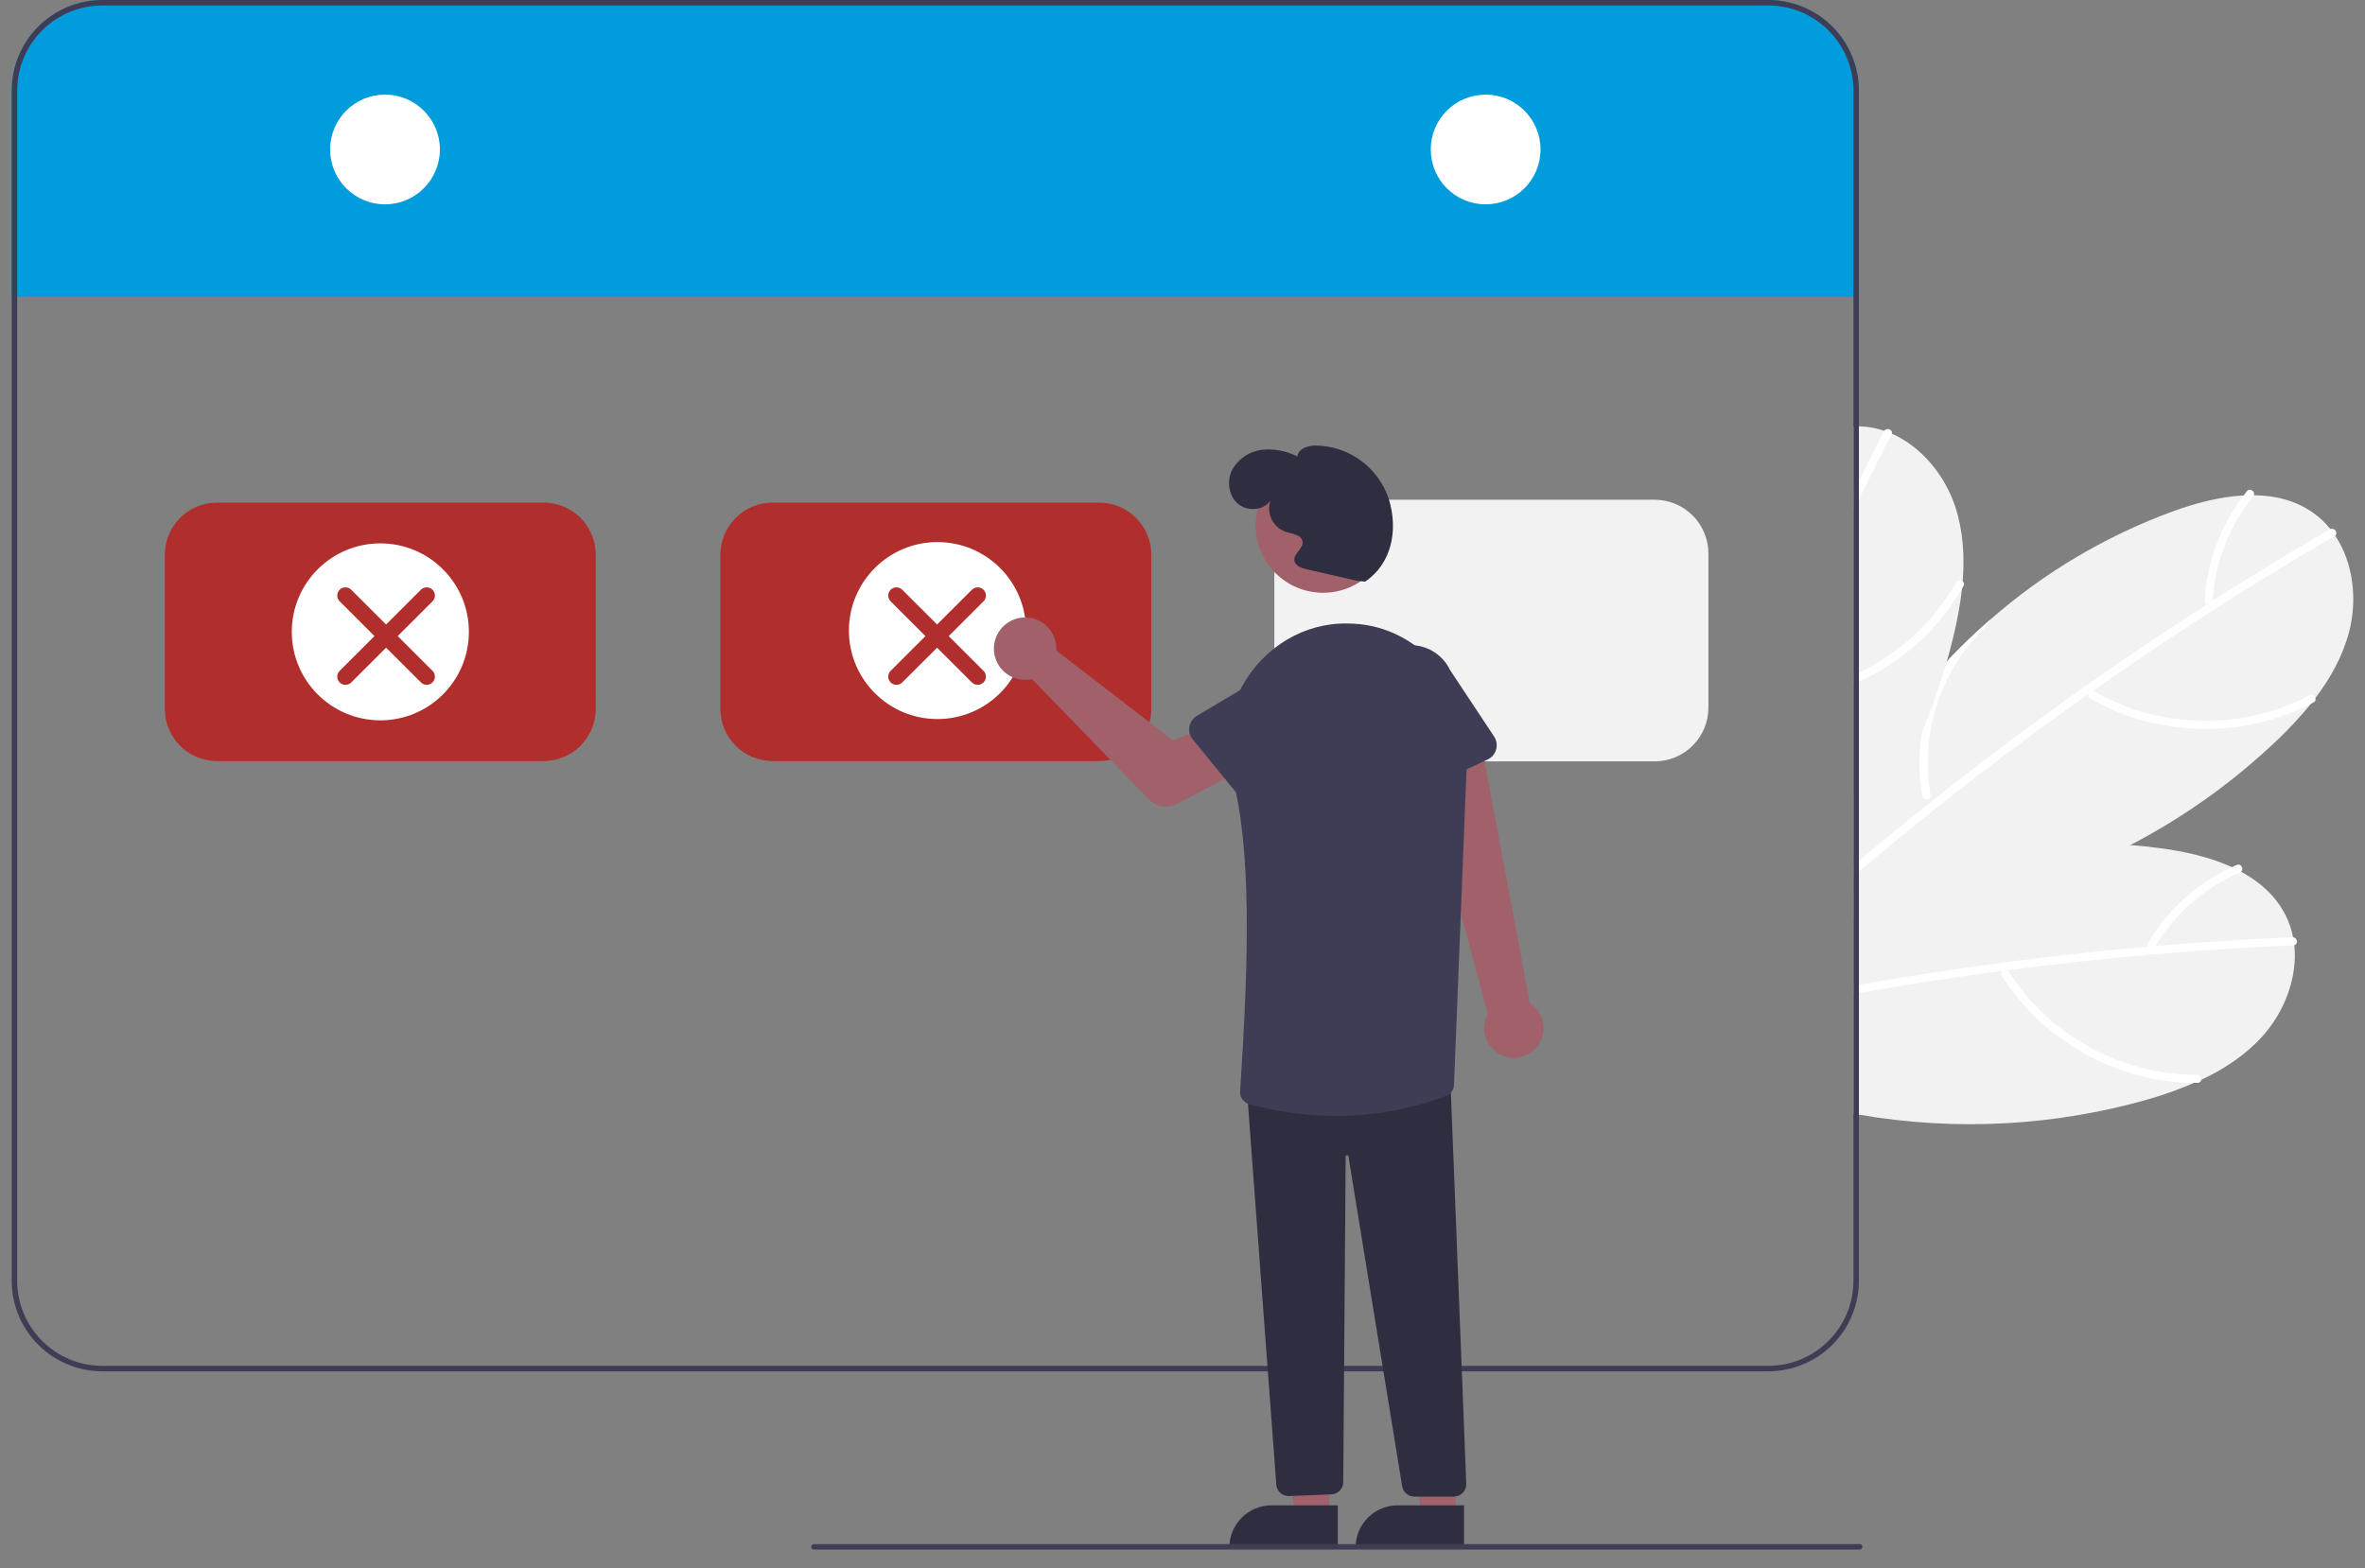
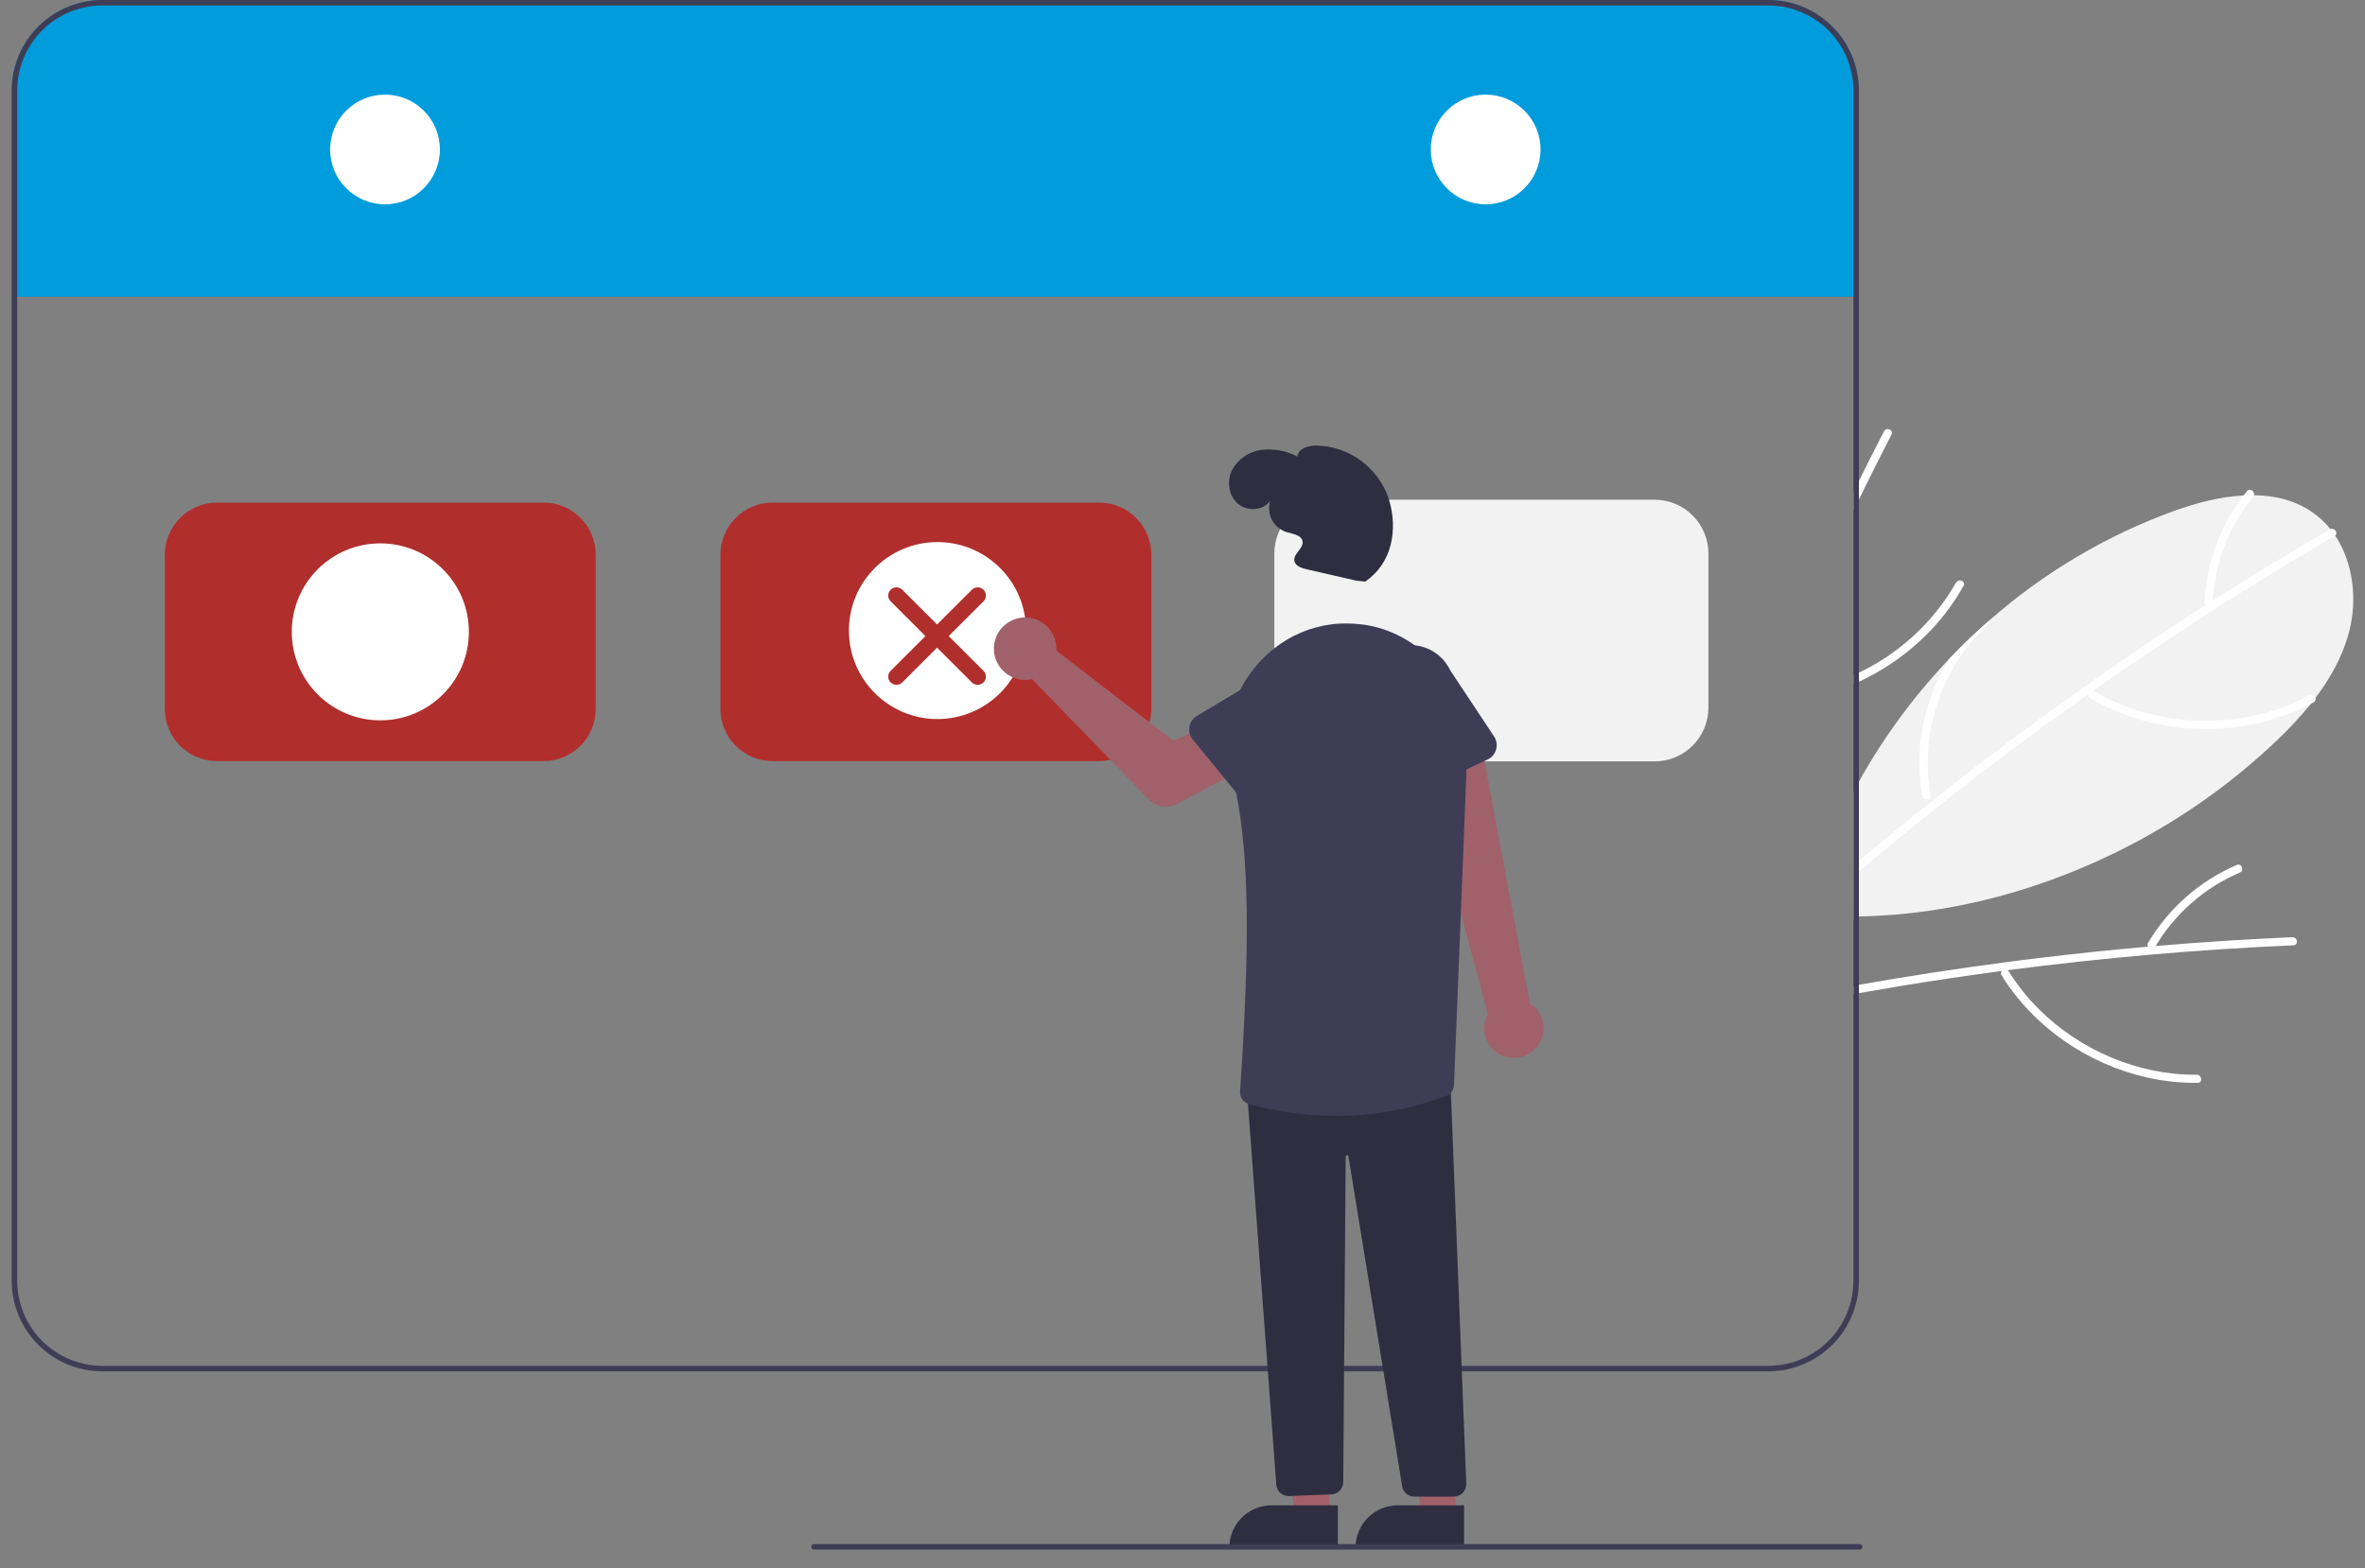
<svg xmlns="http://www.w3.org/2000/svg" width="101" height="67" viewBox="0 0 101 67" fill="none">
  <rect x="0" y="0" width="101" height="67" fill="#808080" stroke="none" />
  <g clip-path="url(#clip0_7969_120300)">
-     <path d="M96.591 44.301C95.869 45.089 94.973 45.676 94.001 46.132H94C93.909 46.175 93.817 46.218 93.725 46.257H93.724L93.722 46.258L93.721 46.257H93.72C93.72 46.258 93.72 46.258 93.72 46.258C93.72 46.258 93.72 46.258 93.72 46.258C93.72 46.258 93.719 46.258 93.719 46.258C93.719 46.258 93.719 46.258 93.719 46.258H93.718L93.717 46.257C93.715 46.258 93.715 46.258 93.714 46.257L93.713 46.258L93.712 46.257H93.711C93.71 46.258 93.71 46.258 93.708 46.257H93.707C93.057 46.538 92.389 46.777 91.707 46.972C87.701 48.108 83.49 48.328 79.387 47.615C79.308 47.601 79.231 47.587 79.152 47.573V38.07C79.23 38.037 79.308 38.004 79.387 37.973C79.899 37.761 80.418 37.566 80.942 37.388C81.697 37.13 82.463 36.909 83.239 36.725C85.77 36.112 88.382 35.901 90.98 36.099C91.452 36.134 91.923 36.185 92.393 36.252C93.377 36.389 94.408 36.628 95.315 37.042H95.317C95.449 37.105 95.579 37.169 95.708 37.238C96.514 37.675 97.194 38.276 97.609 39.1C97.758 39.396 97.866 39.711 97.928 40.036V40.038C97.952 40.151 97.968 40.264 97.981 40.377C98.129 41.764 97.553 43.249 96.591 44.301Z" fill="#F2F2F2" />
    <path d="M97.981 40.377C97.969 40.38 97.958 40.382 97.946 40.382C95.938 40.47 93.933 40.6 91.93 40.773H91.927C91.918 40.774 91.911 40.774 91.903 40.776C89.847 40.954 87.796 41.177 85.748 41.444C85.661 41.456 85.576 41.468 85.49 41.478C84.074 41.667 82.661 41.877 81.251 42.106C80.628 42.209 80.007 42.315 79.387 42.425C79.308 42.439 79.231 42.452 79.152 42.467V42.112C79.231 42.097 79.309 42.084 79.387 42.07C81.452 41.705 83.525 41.386 85.604 41.113C86.127 41.043 86.65 40.976 87.175 40.914C88.689 40.731 90.206 40.573 91.725 40.441C91.836 40.431 91.947 40.422 92.058 40.412C94.003 40.247 95.95 40.122 97.9 40.036C97.909 40.036 97.919 40.037 97.928 40.039C98.116 40.055 98.156 40.336 97.981 40.377Z" fill="white" />
    <path d="M93.812 45.912C91.31 45.93 88.846 44.87 87.077 43.115C86.577 42.618 86.138 42.065 85.766 41.467C85.646 41.276 85.367 41.487 85.486 41.676C86.86 43.879 89.149 45.448 91.672 46.025C92.389 46.187 93.122 46.266 93.857 46.258C94.081 46.257 94.034 45.91 93.812 45.912V45.912Z" fill="white" />
    <path d="M83.239 36.725C83.228 36.758 83.209 36.787 83.183 36.81C83.157 36.834 83.126 36.85 83.092 36.857C82.519 37.007 81.965 37.223 81.442 37.501C80.677 37.905 79.984 38.429 79.387 39.054C79.355 39.085 79.325 39.117 79.295 39.15C79.246 39.201 79.199 39.254 79.152 39.308V38.797C79.227 38.718 79.306 38.639 79.387 38.564C79.858 38.113 80.38 37.718 80.942 37.388C81.697 37.13 82.463 36.909 83.239 36.725Z" fill="white" />
    <path d="M95.525 36.95C93.934 37.633 92.602 38.807 91.724 40.299C91.707 40.342 91.706 40.39 91.724 40.432C91.741 40.475 91.775 40.51 91.817 40.528C91.86 40.545 91.908 40.544 91.95 40.527C91.993 40.51 92.027 40.477 92.046 40.435C92.884 39.026 94.148 37.919 95.656 37.273C95.863 37.185 95.732 36.861 95.525 36.95L95.525 36.95Z" fill="white" />
    <path d="M100.319 26.999C100.047 28.032 99.526 28.968 98.878 29.822L98.876 29.824C98.817 29.903 98.755 29.984 98.69 30.061V30.063C98.24 30.617 97.754 31.141 97.235 31.631C95.371 33.407 93.265 34.911 90.98 36.099C87.385 37.976 83.366 39.085 79.387 39.149C79.356 39.15 79.326 39.15 79.295 39.15C79.247 39.151 79.199 39.151 79.152 39.151V33.826C79.228 33.681 79.307 33.535 79.387 33.391C80.421 31.531 81.682 29.807 83.141 28.257C83.176 28.218 83.213 28.18 83.249 28.142C83.798 27.564 84.373 27.012 84.975 26.489C87.289 24.455 89.965 22.871 92.862 21.82C93.796 21.485 94.821 21.217 95.817 21.164C95.964 21.156 96.109 21.152 96.255 21.154C97.173 21.166 98.054 21.383 98.805 21.92C99.074 22.113 99.315 22.342 99.522 22.601C99.595 22.691 99.662 22.783 99.726 22.878V22.879C100.502 24.039 100.683 25.62 100.319 26.999Z" fill="#F2F2F2" />
    <path d="M99.726 22.879V22.88C99.718 22.887 99.708 22.894 99.698 22.9C97.963 23.908 96.25 24.954 94.559 26.036C94.557 26.037 94.556 26.038 94.553 26.04C94.547 26.044 94.54 26.049 94.532 26.052C92.794 27.166 91.08 28.316 89.391 29.504C89.321 29.553 89.249 29.604 89.178 29.654C88.012 30.478 86.857 31.319 85.715 32.178C83.558 33.802 81.449 35.486 79.387 37.23C79.308 37.295 79.231 37.362 79.152 37.429V36.973C79.23 36.907 79.308 36.84 79.387 36.774C80.177 36.108 80.974 35.45 81.778 34.802C82.018 34.609 82.26 34.416 82.501 34.225C84.646 32.518 86.84 30.874 89.081 29.294H89.082C89.523 28.984 89.964 28.676 90.406 28.371C91.663 27.506 92.934 26.663 94.218 25.839C94.311 25.779 94.405 25.72 94.498 25.66C96.143 24.61 97.809 23.595 99.496 22.614C99.505 22.609 99.513 22.605 99.522 22.601C99.698 22.531 99.863 22.763 99.726 22.879Z" fill="white" />
    <path d="M98.607 29.716C96.401 30.894 93.726 31.099 91.343 30.367C90.67 30.158 90.024 29.873 89.416 29.516C89.222 29.402 89.073 29.718 89.266 29.831C91.506 31.143 94.262 31.47 96.765 30.809C97.475 30.62 98.161 30.35 98.808 30.002C99.006 29.896 98.804 29.611 98.607 29.716V29.716Z" fill="white" />
-     <path d="M82.097 34.003C81.988 33.39 81.95 32.766 81.985 32.144C82.064 30.725 82.499 29.349 83.249 28.143C83.798 27.564 84.374 27.013 84.975 26.489C84.981 26.523 84.977 26.559 84.965 26.591C84.953 26.624 84.933 26.653 84.906 26.675C84.469 27.074 84.079 27.523 83.744 28.012C82.55 29.754 82.084 31.893 82.445 33.974C82.451 33.998 82.451 34.023 82.444 34.046C82.438 34.069 82.426 34.091 82.409 34.108C82.383 34.13 82.353 34.145 82.32 34.151C82.288 34.158 82.254 34.156 82.223 34.145C82.191 34.134 82.163 34.116 82.141 34.091C82.119 34.066 82.104 34.036 82.097 34.003V34.003Z" fill="white" />
+     <path d="M82.097 34.003C81.988 33.39 81.95 32.766 81.985 32.144C82.064 30.725 82.499 29.349 83.249 28.143C83.798 27.564 84.374 27.013 84.975 26.489C84.981 26.523 84.977 26.559 84.965 26.591C84.953 26.624 84.933 26.653 84.906 26.675C84.469 27.074 84.079 27.523 83.744 28.012C82.55 29.754 82.084 31.893 82.445 33.974C82.451 33.998 82.451 34.023 82.444 34.046C82.438 34.069 82.426 34.091 82.409 34.108C82.288 34.158 82.254 34.156 82.223 34.145C82.191 34.134 82.163 34.116 82.141 34.091C82.119 34.066 82.104 34.036 82.097 34.003V34.003Z" fill="white" />
    <path d="M95.957 20.986C94.866 22.33 94.232 23.987 94.148 25.716C94.153 25.762 94.175 25.805 94.21 25.835C94.245 25.865 94.291 25.879 94.337 25.876C94.383 25.871 94.425 25.849 94.455 25.814C94.484 25.778 94.499 25.733 94.497 25.687C94.584 24.05 95.189 22.483 96.224 21.212C96.366 21.037 96.1 20.811 95.957 20.986Z" fill="white" />
-     <path d="M83.819 24.835V24.836C83.811 24.937 83.801 25.036 83.791 25.136V25.138C83.709 25.847 83.582 26.55 83.41 27.242C83.328 27.582 83.239 27.92 83.141 28.257C83.129 28.3 83.117 28.344 83.104 28.386V28.387C82.817 29.369 82.475 30.333 82.079 31.275C81.35 33.01 80.448 34.668 79.387 36.222C79.311 36.336 79.232 36.449 79.152 36.562V18.214C79.231 18.209 79.308 18.209 79.387 18.212C79.424 18.212 79.462 18.213 79.499 18.215C79.83 18.232 80.157 18.296 80.47 18.404C80.58 18.44 80.687 18.481 80.792 18.527C82.071 19.087 83.076 20.322 83.512 21.68C83.839 22.697 83.904 23.766 83.819 24.835Z" fill="#F2F2F2" />
    <path d="M80.792 18.527C80.79 18.539 80.785 18.55 80.779 18.56C80.305 19.482 79.84 20.409 79.387 21.34C79.308 21.501 79.23 21.663 79.152 21.823V21.026C79.23 20.867 79.308 20.708 79.387 20.548C79.737 19.838 80.094 19.131 80.456 18.428C80.46 18.419 80.465 18.412 80.47 18.404C80.578 18.25 80.845 18.355 80.792 18.527Z" fill="white" />
    <path d="M83.856 25.023C83.835 25.061 83.814 25.099 83.791 25.136C83.446 25.736 83.037 26.295 82.569 26.804C81.671 27.778 80.59 28.565 79.387 29.121C79.309 29.158 79.231 29.193 79.152 29.226V28.845C79.231 28.81 79.309 28.774 79.387 28.736C81.128 27.906 82.575 26.565 83.533 24.891C83.547 24.867 83.565 24.847 83.588 24.831C83.61 24.815 83.636 24.804 83.663 24.798C83.69 24.793 83.718 24.794 83.745 24.8C83.772 24.807 83.797 24.819 83.819 24.836C83.834 24.846 83.846 24.859 83.856 24.873C83.866 24.888 83.873 24.905 83.876 24.922C83.88 24.939 83.88 24.957 83.876 24.975C83.873 24.992 83.866 25.009 83.856 25.023V25.023Z" fill="white" />
    <path d="M79.387 3.866V12.771H79.153V12.676H0.734V12.771H0.5V3.866C0.501 2.841 0.909 1.858 1.634 1.134C2.359 0.409 3.343 0.001 4.368 0H75.519C76.545 0.001 77.528 0.409 78.253 1.134C78.978 1.858 79.386 2.841 79.387 3.866V3.866Z" fill="#009CDC" />
    <path d="M75.519 0H4.368C3.343 0.001 2.359 0.409 1.634 1.134C0.909 1.858 0.501 2.841 0.5 3.866V54.715C0.501 55.74 0.909 56.723 1.634 57.448C2.359 58.173 3.343 58.581 4.368 58.582H75.519C76.545 58.581 77.528 58.173 78.253 57.448C78.978 56.723 79.386 55.74 79.387 54.715V3.866C79.386 2.841 78.978 1.858 78.253 1.134C77.528 0.409 76.545 0.001 75.519 0V0ZM79.153 54.715C79.151 55.678 78.768 56.601 78.087 57.282C77.406 57.963 76.482 58.346 75.519 58.347H4.368C3.405 58.346 2.481 57.963 1.8 57.282C1.119 56.601 0.736 55.678 0.734 54.715V3.866C0.736 2.903 1.119 1.98 1.8 1.299C2.481 0.619 3.405 0.236 4.368 0.234H75.519C76.482 0.236 77.406 0.619 78.087 1.299C78.768 1.98 79.151 2.903 79.153 3.866V54.715Z" fill="#3F3D56" />
    <path d="M16.442 8.729C17.737 8.729 18.786 7.679 18.786 6.385C18.786 5.091 17.737 4.042 16.442 4.042C15.147 4.042 14.098 5.091 14.098 6.385C14.098 7.679 15.147 8.729 16.442 8.729Z" fill="white" />
    <path d="M63.446 8.729C64.741 8.729 65.79 7.679 65.79 6.385C65.79 5.091 64.741 4.042 63.446 4.042C62.151 4.042 61.102 5.091 61.102 6.385C61.102 7.679 62.151 8.729 63.446 8.729Z" fill="white" />
    <path d="M23.214 32.513H9.268C8.677 32.512 8.11 32.277 7.692 31.86C7.275 31.442 7.04 30.876 7.039 30.286V23.697C7.04 23.107 7.275 22.54 7.692 22.123C8.11 21.705 8.677 21.47 9.268 21.47H23.214C23.804 21.47 24.371 21.705 24.789 22.123C25.206 22.54 25.441 23.107 25.442 23.697V30.286C25.441 30.876 25.206 31.442 24.789 31.86C24.371 32.277 23.804 32.512 23.214 32.513V32.513Z" fill="#B02E2C" />
    <path d="M46.94 32.513H32.994C32.403 32.512 31.837 32.277 31.419 31.86C31.001 31.442 30.766 30.876 30.766 30.286V23.697C30.766 23.107 31.001 22.54 31.419 22.123C31.837 21.705 32.403 21.47 32.994 21.47H46.94C47.531 21.47 48.097 21.705 48.515 22.123C48.933 22.54 49.168 23.107 49.169 23.697V30.286C49.168 30.876 48.933 31.442 48.515 31.86C48.097 32.277 47.531 32.512 46.94 32.513V32.513Z" fill="#B02E2C" />
    <path d="M70.664 32.526H56.718C56.109 32.525 55.526 32.283 55.095 31.853C54.665 31.423 54.423 30.84 54.422 30.231V23.643C54.423 23.034 54.665 22.451 55.095 22.021C55.526 21.59 56.109 21.348 56.718 21.348H70.664C71.273 21.348 71.856 21.59 72.287 22.021C72.717 22.451 72.959 23.034 72.96 23.643V30.231C72.959 30.84 72.717 31.423 72.287 31.853C71.856 32.283 71.273 32.525 70.664 32.526Z" fill="#F2F2F2" />
    <path d="M16.243 30.772C18.331 30.772 20.024 29.079 20.024 26.992C20.024 24.904 18.331 23.212 16.243 23.212C14.154 23.212 12.461 24.904 12.461 26.992C12.461 29.079 14.154 30.772 16.243 30.772Z" fill="white" />
-     <path d="M18.471 25.193C18.334 25.057 18.112 25.057 17.975 25.193L16.488 26.678L15.001 25.193C14.864 25.057 14.642 25.057 14.505 25.193C14.368 25.33 14.368 25.552 14.505 25.688L15.992 27.173L14.505 28.657C14.368 28.794 14.368 29.016 14.505 29.152C14.642 29.289 14.864 29.289 15.001 29.152L16.488 27.668L17.975 29.152C18.112 29.289 18.334 29.289 18.471 29.152C18.608 29.016 18.608 28.794 18.471 28.657L16.984 27.173L18.471 25.688C18.608 25.552 18.608 25.33 18.471 25.193Z" fill="#B02E2C" />
    <path d="M40.035 30.717C42.124 30.717 43.817 29.025 43.817 26.937C43.817 24.849 42.124 23.157 40.035 23.157C37.947 23.157 36.254 24.849 36.254 26.937C36.254 29.025 37.947 30.717 40.035 30.717Z" fill="white" />
    <path d="M65.591 44.774C65.715 44.638 65.808 44.477 65.863 44.301C65.918 44.125 65.934 43.94 65.91 43.757C65.885 43.575 65.821 43.4 65.722 43.245C65.623 43.09 65.491 42.959 65.335 42.861L63.224 31.593L60.656 32.544L63.539 43.321C63.391 43.593 63.348 43.91 63.418 44.212C63.488 44.514 63.666 44.779 63.919 44.958C64.172 45.138 64.482 45.218 64.79 45.184C65.098 45.149 65.383 45.004 65.591 44.774V44.774Z" fill="#A0616A" />
    <path d="M45.106 27.58C45.112 27.65 45.113 27.72 45.108 27.79L50.101 31.631L51.516 31.05L52.673 33.071L50.267 34.343C50.072 34.446 49.85 34.483 49.633 34.448C49.415 34.414 49.215 34.31 49.062 34.152L44.072 29.01C43.808 29.07 43.532 29.047 43.281 28.946C43.03 28.845 42.815 28.67 42.666 28.444C42.517 28.218 42.44 27.952 42.446 27.682C42.451 27.411 42.539 27.149 42.698 26.929C42.856 26.71 43.078 26.544 43.333 26.453C43.589 26.363 43.865 26.352 44.127 26.423C44.388 26.494 44.622 26.642 44.797 26.849C44.972 27.055 45.079 27.31 45.106 27.58H45.106Z" fill="#A0616A" />
    <path d="M56.769 64.773H55.332L54.648 60.404L56.77 60.404L56.769 64.773Z" fill="#A0616A" />
    <path d="M57.134 66.166L52.5 66.166V66.107C52.5 65.871 52.547 65.636 52.637 65.418C52.728 65.199 52.861 65 53.028 64.833C53.196 64.665 53.395 64.532 53.613 64.442C53.832 64.351 54.067 64.305 54.304 64.305H54.304L57.134 64.305L57.134 66.166Z" fill="#2F2E41" />
    <path d="M62.16 64.773H60.723L60.039 60.404L62.16 60.404L62.16 64.773Z" fill="#A0616A" />
    <path d="M62.524 66.166L57.891 66.166V66.107C57.891 65.871 57.937 65.636 58.028 65.418C58.118 65.199 58.251 65 58.419 64.833C58.586 64.665 58.785 64.532 59.004 64.442C59.223 64.351 59.457 64.305 59.694 64.305H59.694L62.524 64.305L62.524 66.166Z" fill="#2F2E41" />
    <path d="M55.031 63.91C54.9 63.91 54.773 63.861 54.676 63.773C54.579 63.685 54.518 63.563 54.506 63.433L53.254 46.598L53.313 46.593L61.931 45.885L61.933 45.946L62.618 63.386C62.621 63.457 62.609 63.527 62.584 63.593C62.559 63.66 62.52 63.72 62.471 63.771C62.422 63.822 62.363 63.863 62.298 63.891C62.232 63.918 62.162 63.933 62.091 63.933H60.401C60.275 63.933 60.153 63.888 60.057 63.806C59.962 63.724 59.899 63.61 59.88 63.486L57.586 49.397C57.583 49.383 57.576 49.37 57.564 49.361C57.553 49.351 57.538 49.347 57.523 49.348C57.509 49.349 57.495 49.355 57.485 49.366C57.475 49.377 57.469 49.391 57.469 49.406L57.365 63.316C57.364 63.45 57.312 63.579 57.219 63.676C57.126 63.773 56.999 63.831 56.865 63.839L55.059 63.909C55.05 63.91 55.04 63.91 55.031 63.91Z" fill="#2F2E41" />
-     <path d="M56.504 25.322C58.094 25.322 59.383 24.033 59.383 22.444C59.383 20.855 58.094 19.566 56.504 19.566C54.914 19.566 53.625 20.855 53.625 22.444C53.625 24.033 54.914 25.322 56.504 25.322Z" fill="#A0616A" />
    <path d="M57.062 47.671C55.803 47.668 54.551 47.497 53.338 47.163C53.221 47.129 53.12 47.056 53.05 46.956C52.981 46.856 52.949 46.735 52.959 46.614C53.346 40.791 53.437 36.273 52.622 33.147C52.275 31.815 52.433 30.411 53.055 29.297C53.992 27.62 55.713 26.599 57.549 26.635C57.637 26.636 57.725 26.64 57.815 26.644C60.602 26.788 62.773 29.307 62.655 32.261L62.095 46.34C62.093 46.443 62.06 46.543 62.002 46.627C61.943 46.712 61.86 46.777 61.765 46.814C60.261 47.38 58.668 47.67 57.062 47.671Z" fill="#3F3D56" />
    <path d="M53.094 34.228L50.937 31.587C50.876 31.512 50.831 31.424 50.807 31.331C50.782 31.237 50.779 31.139 50.795 31.043C50.812 30.948 50.849 30.857 50.905 30.777C50.96 30.697 51.031 30.63 51.115 30.58L54.036 28.84C54.422 28.529 54.917 28.383 55.411 28.435C55.904 28.487 56.358 28.733 56.67 29.119C56.983 29.504 57.13 29.998 57.079 30.491C57.029 30.985 56.784 31.439 56.399 31.752L54.116 34.257C54.051 34.328 53.971 34.385 53.881 34.423C53.792 34.461 53.696 34.479 53.599 34.476C53.502 34.474 53.406 34.45 53.319 34.407C53.232 34.365 53.155 34.304 53.094 34.228V34.228Z" fill="#3F3D56" />
    <path d="M59.878 33.896C59.79 33.857 59.711 33.798 59.647 33.726C59.583 33.653 59.535 33.567 59.507 33.474L58.537 30.228C58.326 29.778 58.302 29.264 58.471 28.797C58.639 28.33 58.986 27.948 59.435 27.737C59.884 27.525 60.399 27.5 60.867 27.667C61.334 27.834 61.716 28.18 61.929 28.628L63.807 31.462C63.86 31.543 63.896 31.635 63.911 31.731C63.926 31.826 63.92 31.924 63.894 32.018C63.867 32.111 63.821 32.198 63.759 32.272C63.696 32.346 63.618 32.405 63.53 32.446L60.441 33.892C60.353 33.933 60.257 33.955 60.16 33.955C60.063 33.956 59.967 33.936 59.878 33.896V33.896Z" fill="#3F3D56" />
    <path d="M57.925 24.805L55.791 24.317C55.571 24.267 55.307 24.171 55.276 23.947C55.235 23.647 55.668 23.437 55.628 23.137C55.589 22.845 55.195 22.808 54.914 22.722C54.652 22.63 54.437 22.44 54.312 22.192C54.188 21.944 54.166 21.657 54.249 21.393C53.945 21.822 53.25 21.858 52.856 21.511C52.461 21.164 52.386 20.534 52.623 20.066C52.751 19.835 52.931 19.639 53.15 19.491C53.368 19.344 53.618 19.25 53.88 19.217C54.406 19.158 54.937 19.257 55.406 19.502C55.437 19.17 55.852 19.035 56.186 19.032C56.879 19.04 57.552 19.264 58.111 19.672C58.671 20.081 59.09 20.653 59.309 21.311C59.718 22.629 59.444 24.074 58.299 24.845L57.925 24.805Z" fill="#2F2E41" />
    <path d="M79.421 66.197H34.762C34.731 66.197 34.701 66.185 34.679 66.163C34.657 66.141 34.645 66.111 34.645 66.08C34.645 66.049 34.657 66.019 34.679 65.997C34.701 65.975 34.731 65.963 34.762 65.963H79.421C79.453 65.963 79.482 65.975 79.504 65.997C79.526 66.019 79.539 66.049 79.539 66.08C79.539 66.111 79.526 66.141 79.504 66.163C79.482 66.185 79.453 66.197 79.421 66.197Z" fill="#3F3D56" />
    <path d="M42.002 25.193C41.865 25.057 41.643 25.057 41.506 25.193L40.019 26.678L38.532 25.193C38.395 25.057 38.173 25.057 38.036 25.193C37.899 25.33 37.899 25.552 38.036 25.688L39.523 27.173L38.036 28.657C37.899 28.794 37.899 29.016 38.036 29.152C38.173 29.289 38.395 29.289 38.532 29.152L40.019 27.668L41.506 29.152C41.643 29.289 41.865 29.289 42.002 29.152C42.139 29.016 42.139 28.794 42.002 28.657L40.515 27.173L42.002 25.688C42.139 25.552 42.139 25.33 42.002 25.193Z" fill="#B02E2C" />
  </g>
  <defs>
    <clipPath id="clip0_7969_120300">
      <rect width="100" height="66.197" fill="white" transform="translate(0.5)" />
    </clipPath>
  </defs>
</svg>